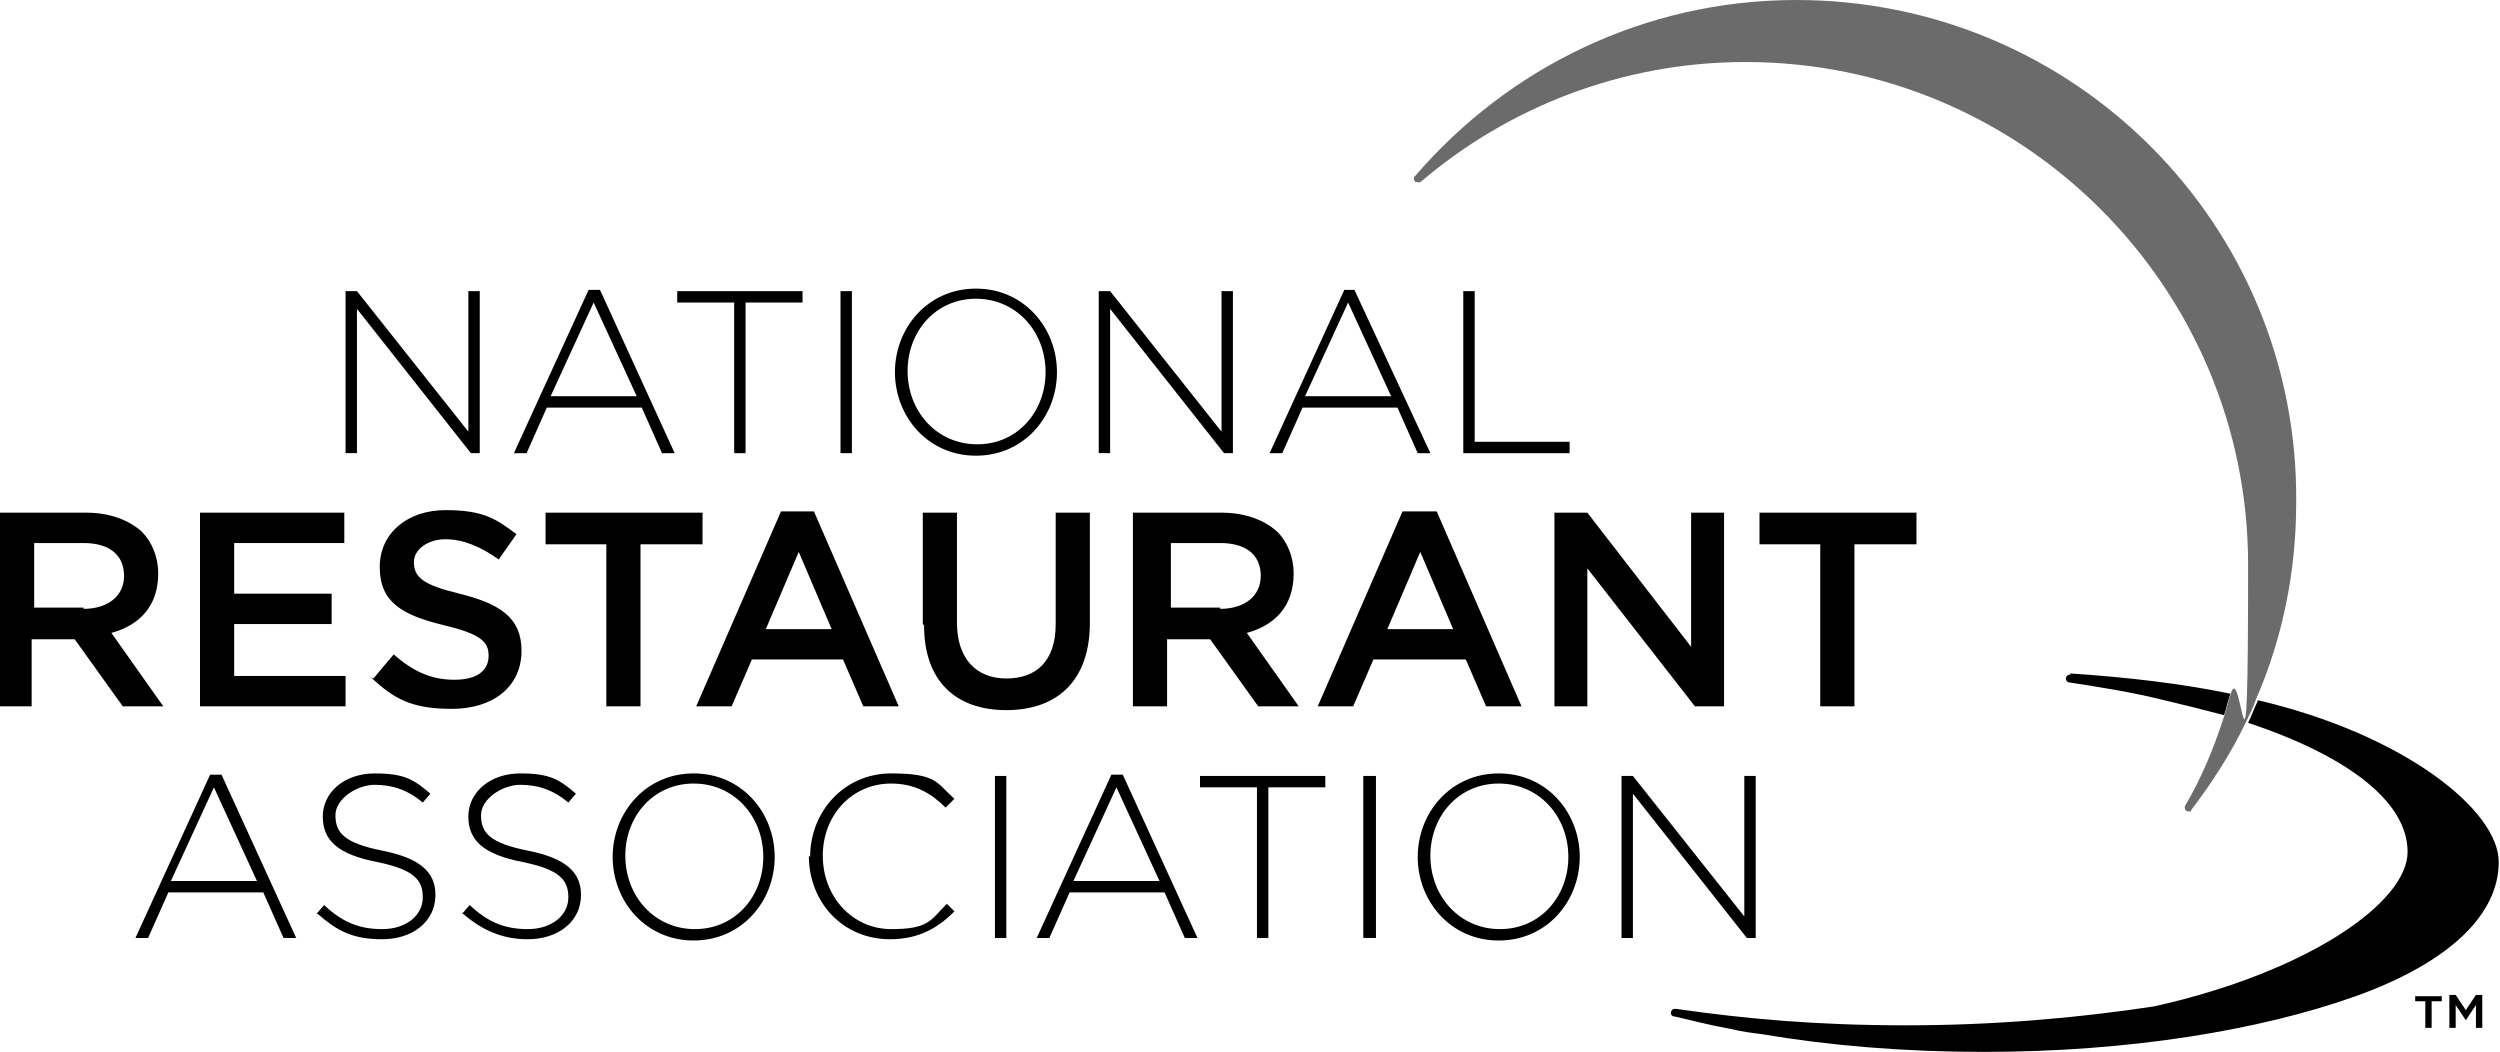
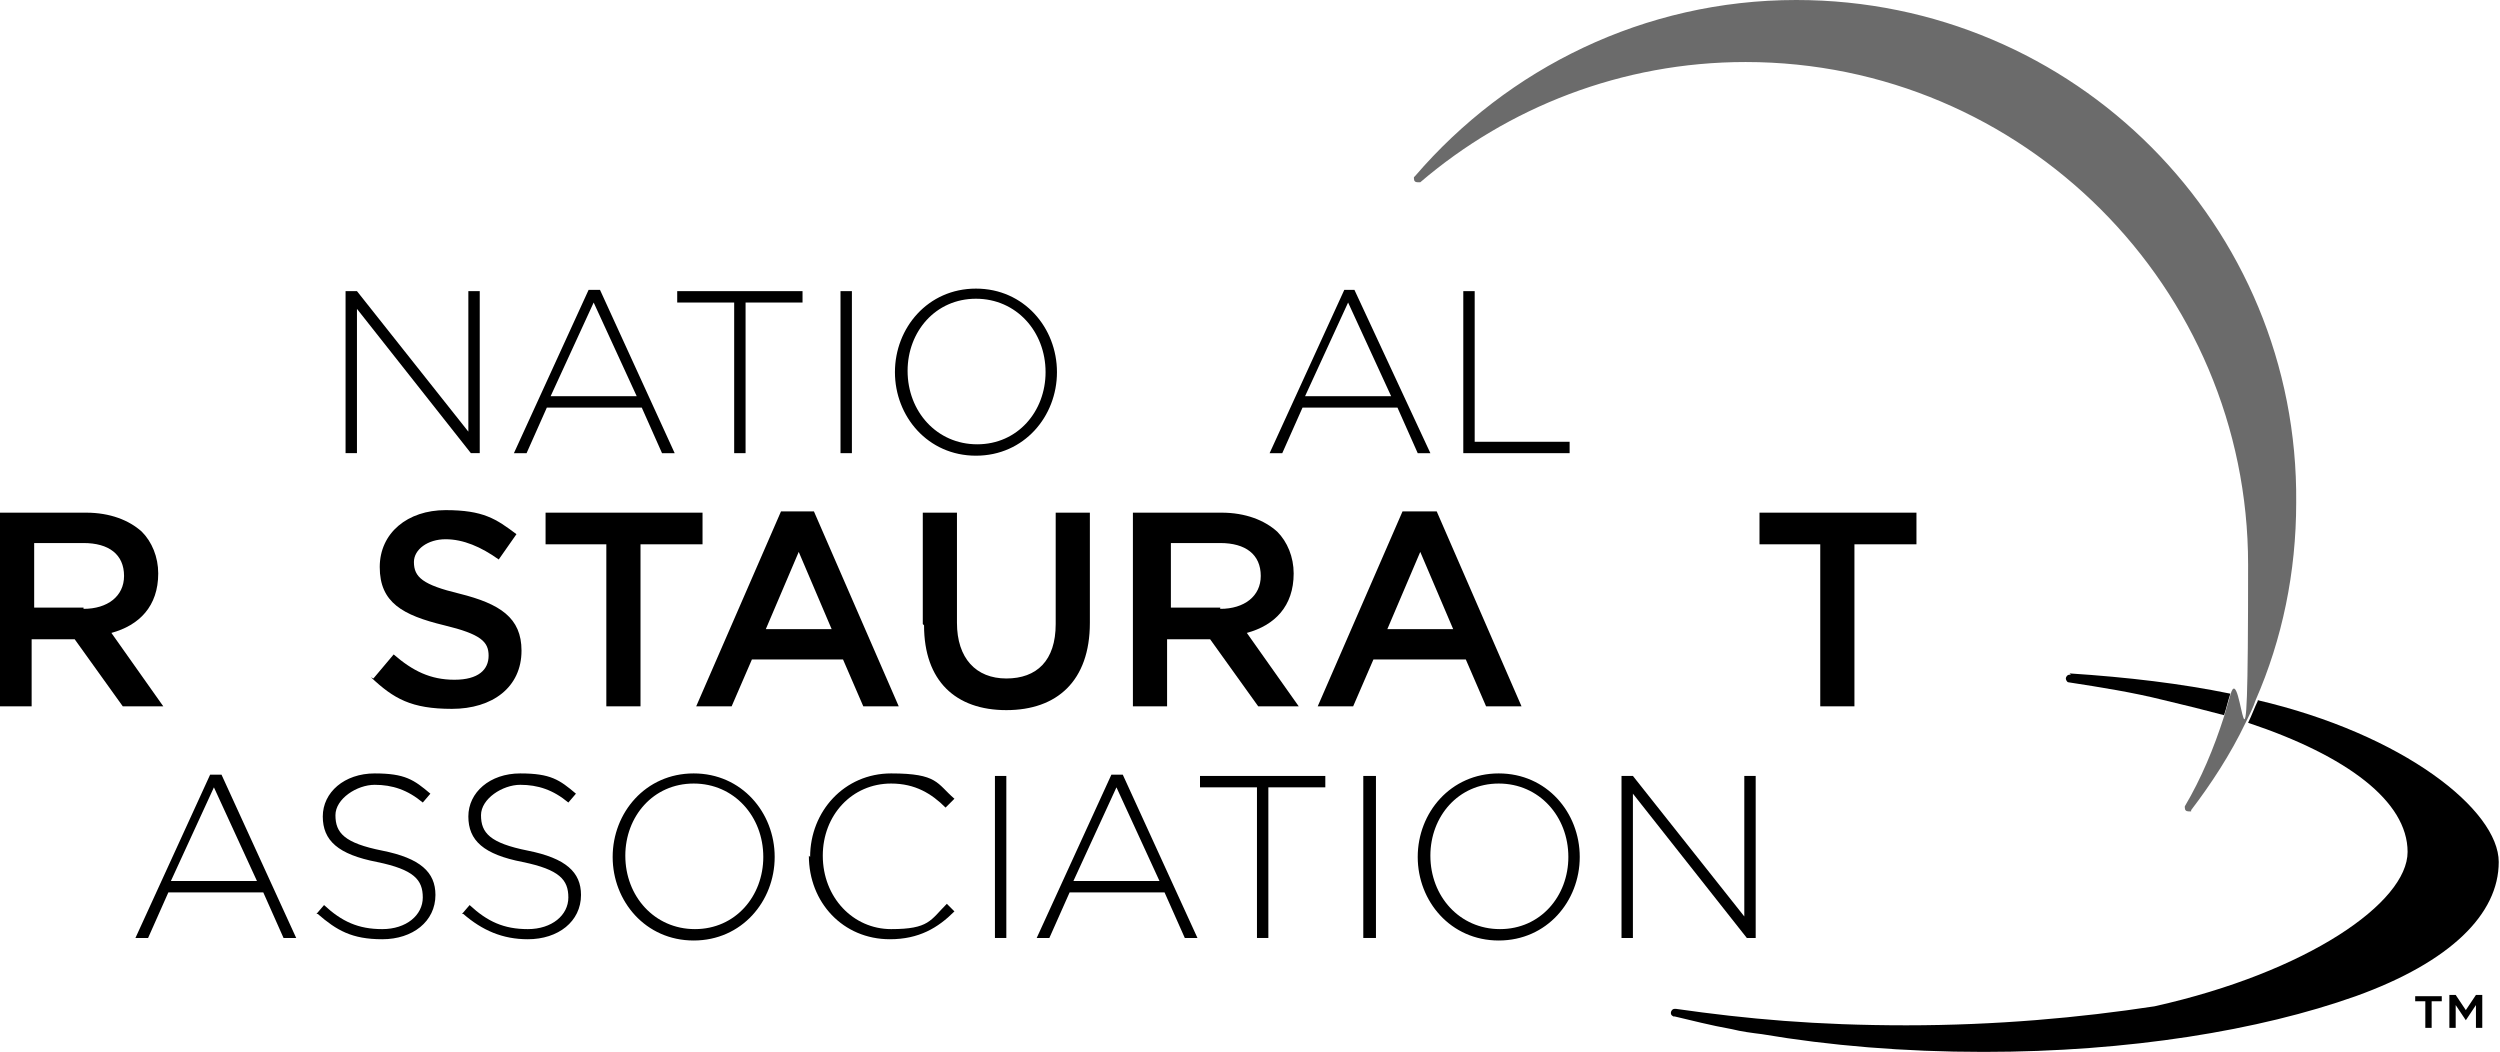
<svg xmlns="http://www.w3.org/2000/svg" id="svg10049" viewBox="0 0 197.5 83.1">
  <defs>
    <style>      .st0 {        fill: #6b6b6b;      }    </style>
  </defs>
  <g id="g10057">
    <g id="g10109">
      <g id="g10115">
        <path id="path10117" d="M163.6,53.3s0,0-.1,0c-.2,0-.3.2-.3.3s.1.3.2.3c0,0,0,0,0,0,2.6.4,5.1.8,7.5,1.4,1.7.4,3.3.8,4.8,1.2.2-.6.3-1.1.5-1.7-3.9-.8-8.1-1.3-12.7-1.6" />
      </g>
      <g id="g10119">
        <path id="path10121" d="M178.4,55.3c-.3.6-.5,1.2-.8,1.8,7.8,2.6,12.6,6.2,12.6,10.2s-7.9,9.5-20,12.2c-5.9.9-12.5,1.5-19.6,1.5s-12.6-.5-18.2-1.3c0,0,0,0-.1,0-.2,0-.3.2-.3.3s0,.2.2.3c0,0,0,0,.1,0,1.3.3,2.8.7,4.5,1,0,0,0,0,0,0,0,0,0,0,0,0,.8.2,1.6.3,2.4.4,5.3.9,11.2,1.4,17.5,1.4,11.5,0,21.8-1.7,29.4-4.4,7.5-2.7,11.3-6.5,11.3-10.6s-7.5-10.1-19.1-12.8" />
      </g>
      <g id="g10123">
        <path id="path10125" class="st0" d="M141.9,0C129.9,0,119.1,5.4,111.8,13.9c0,0,0,0-.1.1,0,0,0,0,0,.1,0,.2.1.3.3.3s.1,0,.2,0c0,0,0,0,0,0,6.9-5.9,15.9-9.5,25.7-9.5,21.9,0,39.7,17.8,39.7,39.7s-.5,7-1.4,10.3c-.3,1-.3,1-.5,1.7-.8,2.5-1.8,4.9-3.1,7.1,0,0,0,0,0,0,0,0,0,0,0,.1,0,.2.1.3.3.3s.2,0,.2,0c0,0,0,0,0-.1,1.6-2.1,3.1-4.4,4.3-6.9.3-.6.6-1.2.8-1.8,2.1-4.8,3.2-10.1,3.2-15.6C181.6,17.8,163.9,0,141.9,0" />
      </g>
      <g id="g10127">
        <path id="path10129" d="M27.3,23h.9l8.8,11.1v-11.1h.9v12.8h-.7l-9-11.4v11.4h-.9v-12.8Z" />
      </g>
      <g id="g10131">
        <path id="path10133" d="M50.3,31.3l-3.4-7.4-3.4,7.4h6.7ZM46.5,22.9h.9l5.9,12.9h-1l-1.6-3.6h-7.5l-1.6,3.6h-1s5.9-12.9,5.9-12.9Z" />
      </g>
      <g id="g10135">
        <path id="path10137" d="M58,23.9h-4.5v-.9h9.9v.9h-4.5v11.9h-.9v-11.9Z" />
      </g>
      <path id="path10139" d="M66.4,23h.9v12.8h-.9v-12.8Z" />
      <g id="g10141">
        <path id="path10143" d="M82.6,29.4h0c0-3.2-2.3-5.8-5.5-5.8s-5.4,2.6-5.4,5.7h0c0,3.2,2.3,5.8,5.5,5.8s5.4-2.6,5.4-5.7M70.7,29.4h0c0-3.5,2.6-6.6,6.4-6.6s6.4,3.1,6.4,6.6t0,0c0,3.5-2.6,6.6-6.4,6.6s-6.4-3.1-6.4-6.6" />
      </g>
      <g id="g10145">
-         <path id="path10147" d="M86.8,23h.9l8.8,11.1v-11.1h.9v12.8h-.7l-9-11.4v11.4h-.9v-12.8Z" />
-       </g>
+         </g>
      <g id="g10149">
        <path id="path10151" d="M109.9,31.3l-3.4-7.4-3.4,7.4h6.7ZM106.1,22.9h.9l6,12.9h-1l-1.6-3.6h-7.5l-1.6,3.6h-1s5.9-12.9,5.9-12.9Z" />
      </g>
      <g id="g10153">
        <path id="path10155" d="M115.6,23h.9v11.9h7.5v.9h-8.4v-12.8Z" />
      </g>
      <g id="g10157">
        <path id="path10159" d="M6.6,48.1c1.9,0,3.2-1,3.2-2.6h0c0-1.7-1.2-2.6-3.2-2.6h-3.9v5.1h3.9ZM0,40.5h6.8c1.9,0,3.4.6,4.4,1.5.8.8,1.3,2,1.3,3.3h0c0,2.6-1.5,4.1-3.7,4.7l4.1,5.8h-3.2l-3.8-5.3h-3.4v5.3H0S0,40.5,0,40.5Z" />
      </g>
      <g id="g10161">
-         <path id="path10163" d="M15.8,40.5h11.4v2.4h-8.7v4h7.7v2.4h-7.7v4.1h8.8v2.4h-11.5v-15.3Z" />
-       </g>
+         </g>
      <g id="g10165">
        <path id="path10167" d="M29.5,53.6l1.6-1.9c1.5,1.3,2.9,2,4.8,2s2.7-.8,2.7-1.9h0c0-1.1-.6-1.7-3.5-2.4-3.3-.8-5.1-1.8-5.1-4.6h0c0-2.7,2.2-4.5,5.2-4.5s4,.7,5.6,1.9l-1.4,2c-1.4-1-2.8-1.6-4.2-1.6s-2.5.8-2.5,1.8h0c0,1.2.7,1.8,3.6,2.5,3.2.8,4.9,1.9,4.9,4.5h0c0,2.9-2.3,4.6-5.5,4.6s-4.6-.8-6.4-2.5" />
      </g>
      <g id="g10169">
        <path id="path10171" d="M48,43h-4.9v-2.5h12.4v2.5h-4.9v12.8h-2.7v-12.8Z" />
      </g>
      <g id="g10173">
        <path id="path10175" d="M65.7,49.7l-2.6-6.1-2.6,6.1h5.3ZM61.8,40.4h2.5l6.7,15.4h-2.8l-1.6-3.7h-7.2l-1.6,3.7h-2.8s6.7-15.4,6.7-15.4Z" />
      </g>
      <g id="g10177">
        <path id="path10179" d="M72.9,49.3v-8.8h2.7v8.7c0,2.8,1.5,4.4,3.9,4.4s3.9-1.4,3.9-4.3v-8.8h2.7v8.7c0,4.6-2.6,6.9-6.6,6.9s-6.5-2.3-6.5-6.7" />
      </g>
      <g id="g10181">
        <path id="path10183" d="M96.4,48.1c1.9,0,3.2-1,3.2-2.6h0c0-1.7-1.2-2.6-3.2-2.6h-3.9v5.1h3.9ZM89.7,40.5h6.8c1.9,0,3.4.6,4.4,1.5.8.8,1.3,2,1.3,3.3h0c0,2.6-1.5,4.1-3.7,4.7l4.1,5.8h-3.2l-3.8-5.3h-3.4v5.3h-2.7s0-15.3,0-15.3Z" />
      </g>
      <g id="g10185">
        <path id="path10187" d="M114.8,49.7l-2.6-6.1-2.6,6.1h5.3ZM111,40.4h2.5l6.7,15.4h-2.8l-1.6-3.7h-7.3l-1.6,3.7h-2.8s6.7-15.4,6.7-15.4Z" />
      </g>
      <g id="g10189">
-         <path id="path10191" d="M122.9,40.5h2.5l8.2,10.6v-10.6h2.6v15.3h-2.3l-8.5-10.9v10.9h-2.6v-15.3Z" />
-       </g>
+         </g>
      <g id="g10193">
        <path id="path10195" d="M143.9,43h-4.9v-2.5h12.4v2.5h-4.9v12.8h-2.7v-12.8Z" />
      </g>
      <g id="g10197">
        <path id="path10199" d="M20.3,69.6l-3.4-7.4-3.4,7.4h6.7ZM16.6,61.2h.9l5.9,12.9h-1l-1.6-3.6h-7.5l-1.6,3.6h-1l5.9-12.9Z" />
      </g>
      <g id="g10201">
        <path id="path10203" d="M25,72.2l.6-.7c1.4,1.3,2.7,1.9,4.6,1.9s3.2-1.1,3.2-2.5h0c0-1.4-.7-2.2-3.6-2.8-3.1-.6-4.3-1.7-4.3-3.6h0c0-1.9,1.7-3.4,4.1-3.4s3.1.5,4.4,1.6l-.6.7c-1.2-1-2.4-1.4-3.8-1.4s-3.1,1.1-3.1,2.4h0c0,1.4.7,2.2,3.7,2.8,3,.6,4.2,1.7,4.2,3.5h0c0,2.1-1.8,3.5-4.2,3.5s-3.6-.7-5.1-2" />
      </g>
      <g id="g10205">
        <path id="path10207" d="M36.5,72.2l.6-.7c1.4,1.3,2.7,1.9,4.6,1.9s3.2-1.1,3.2-2.5h0c0-1.4-.7-2.2-3.6-2.8-3.1-.6-4.3-1.7-4.3-3.6h0c0-1.9,1.7-3.4,4.1-3.4s3.1.5,4.4,1.6l-.6.7c-1.2-1-2.4-1.4-3.8-1.4s-3.1,1.1-3.1,2.4h0c0,1.4.7,2.2,3.7,2.8,3,.6,4.2,1.7,4.2,3.5h0c0,2.1-1.8,3.5-4.2,3.5-2,0-3.6-.7-5.1-2" />
      </g>
      <g id="g10209">
        <path id="path10211" d="M60.3,67.7h0c0-3.2-2.3-5.8-5.5-5.8s-5.4,2.6-5.4,5.7h0c0,3.2,2.3,5.8,5.5,5.8s5.4-2.6,5.4-5.7M48.4,67.7h0c0-3.5,2.6-6.6,6.4-6.6s6.4,3.1,6.4,6.6t0,0c0,3.5-2.6,6.6-6.4,6.6s-6.4-3.1-6.4-6.6" />
      </g>
      <g id="g10213">
        <path id="path10215" d="M64,67.7h0c0-3.6,2.7-6.6,6.4-6.6s3.6.8,5,2l-.7.7c-1.1-1.1-2.4-1.9-4.3-1.9-3.1,0-5.4,2.5-5.4,5.7h0c0,3.3,2.4,5.8,5.4,5.8s3.1-.7,4.4-2l.6.6c-1.3,1.3-2.8,2.2-5.1,2.2-3.7,0-6.4-2.9-6.4-6.6" />
      </g>
      <path id="path10217" d="M78.6,61.3h.9v12.8h-.9v-12.8Z" />
      <g id="g10219">
        <path id="path10221" d="M91.6,69.6l-3.4-7.4-3.4,7.4h6.7ZM87.8,61.2h.9l5.9,12.9h-1l-1.6-3.6h-7.5l-1.6,3.6h-1l5.9-12.9Z" />
      </g>
      <g id="g10223">
        <path id="path10225" d="M99.3,62.2h-4.5v-.9h9.9v.9h-4.5v11.9h-.9v-11.9Z" />
      </g>
      <path id="path10227" d="M107.7,61.3h1v12.8h-1v-12.8Z" />
      <g id="g10229">
        <path id="path10231" d="M123.9,67.7h0c0-3.2-2.3-5.8-5.5-5.8s-5.4,2.6-5.4,5.7h0c0,3.2,2.3,5.8,5.5,5.8s5.4-2.6,5.4-5.7M112,67.7h0c0-3.5,2.6-6.6,6.4-6.6s6.4,3.1,6.4,6.6t0,0c0,3.5-2.6,6.6-6.4,6.6s-6.4-3.1-6.4-6.6" />
      </g>
      <g id="g10233">
        <path id="path10235" d="M128.1,61.3h.9l8.8,11.1v-11.1h.9v12.8h-.7l-9-11.4v11.4h-.9v-12.8Z" />
      </g>
      <g id="g10237">
        <path id="path10239" d="M193.5,78.6h.5l.8,1.2.8-1.2h.5v2.6h-.5v-1.8l-.8,1.2h0l-.8-1.2v1.8h-.5v-2.6ZM191.6,79.1h-.8v-.4h2.1v.4h-.8v2.1h-.5s0-2.1,0-2.1Z" />
      </g>
    </g>
  </g>
</svg>